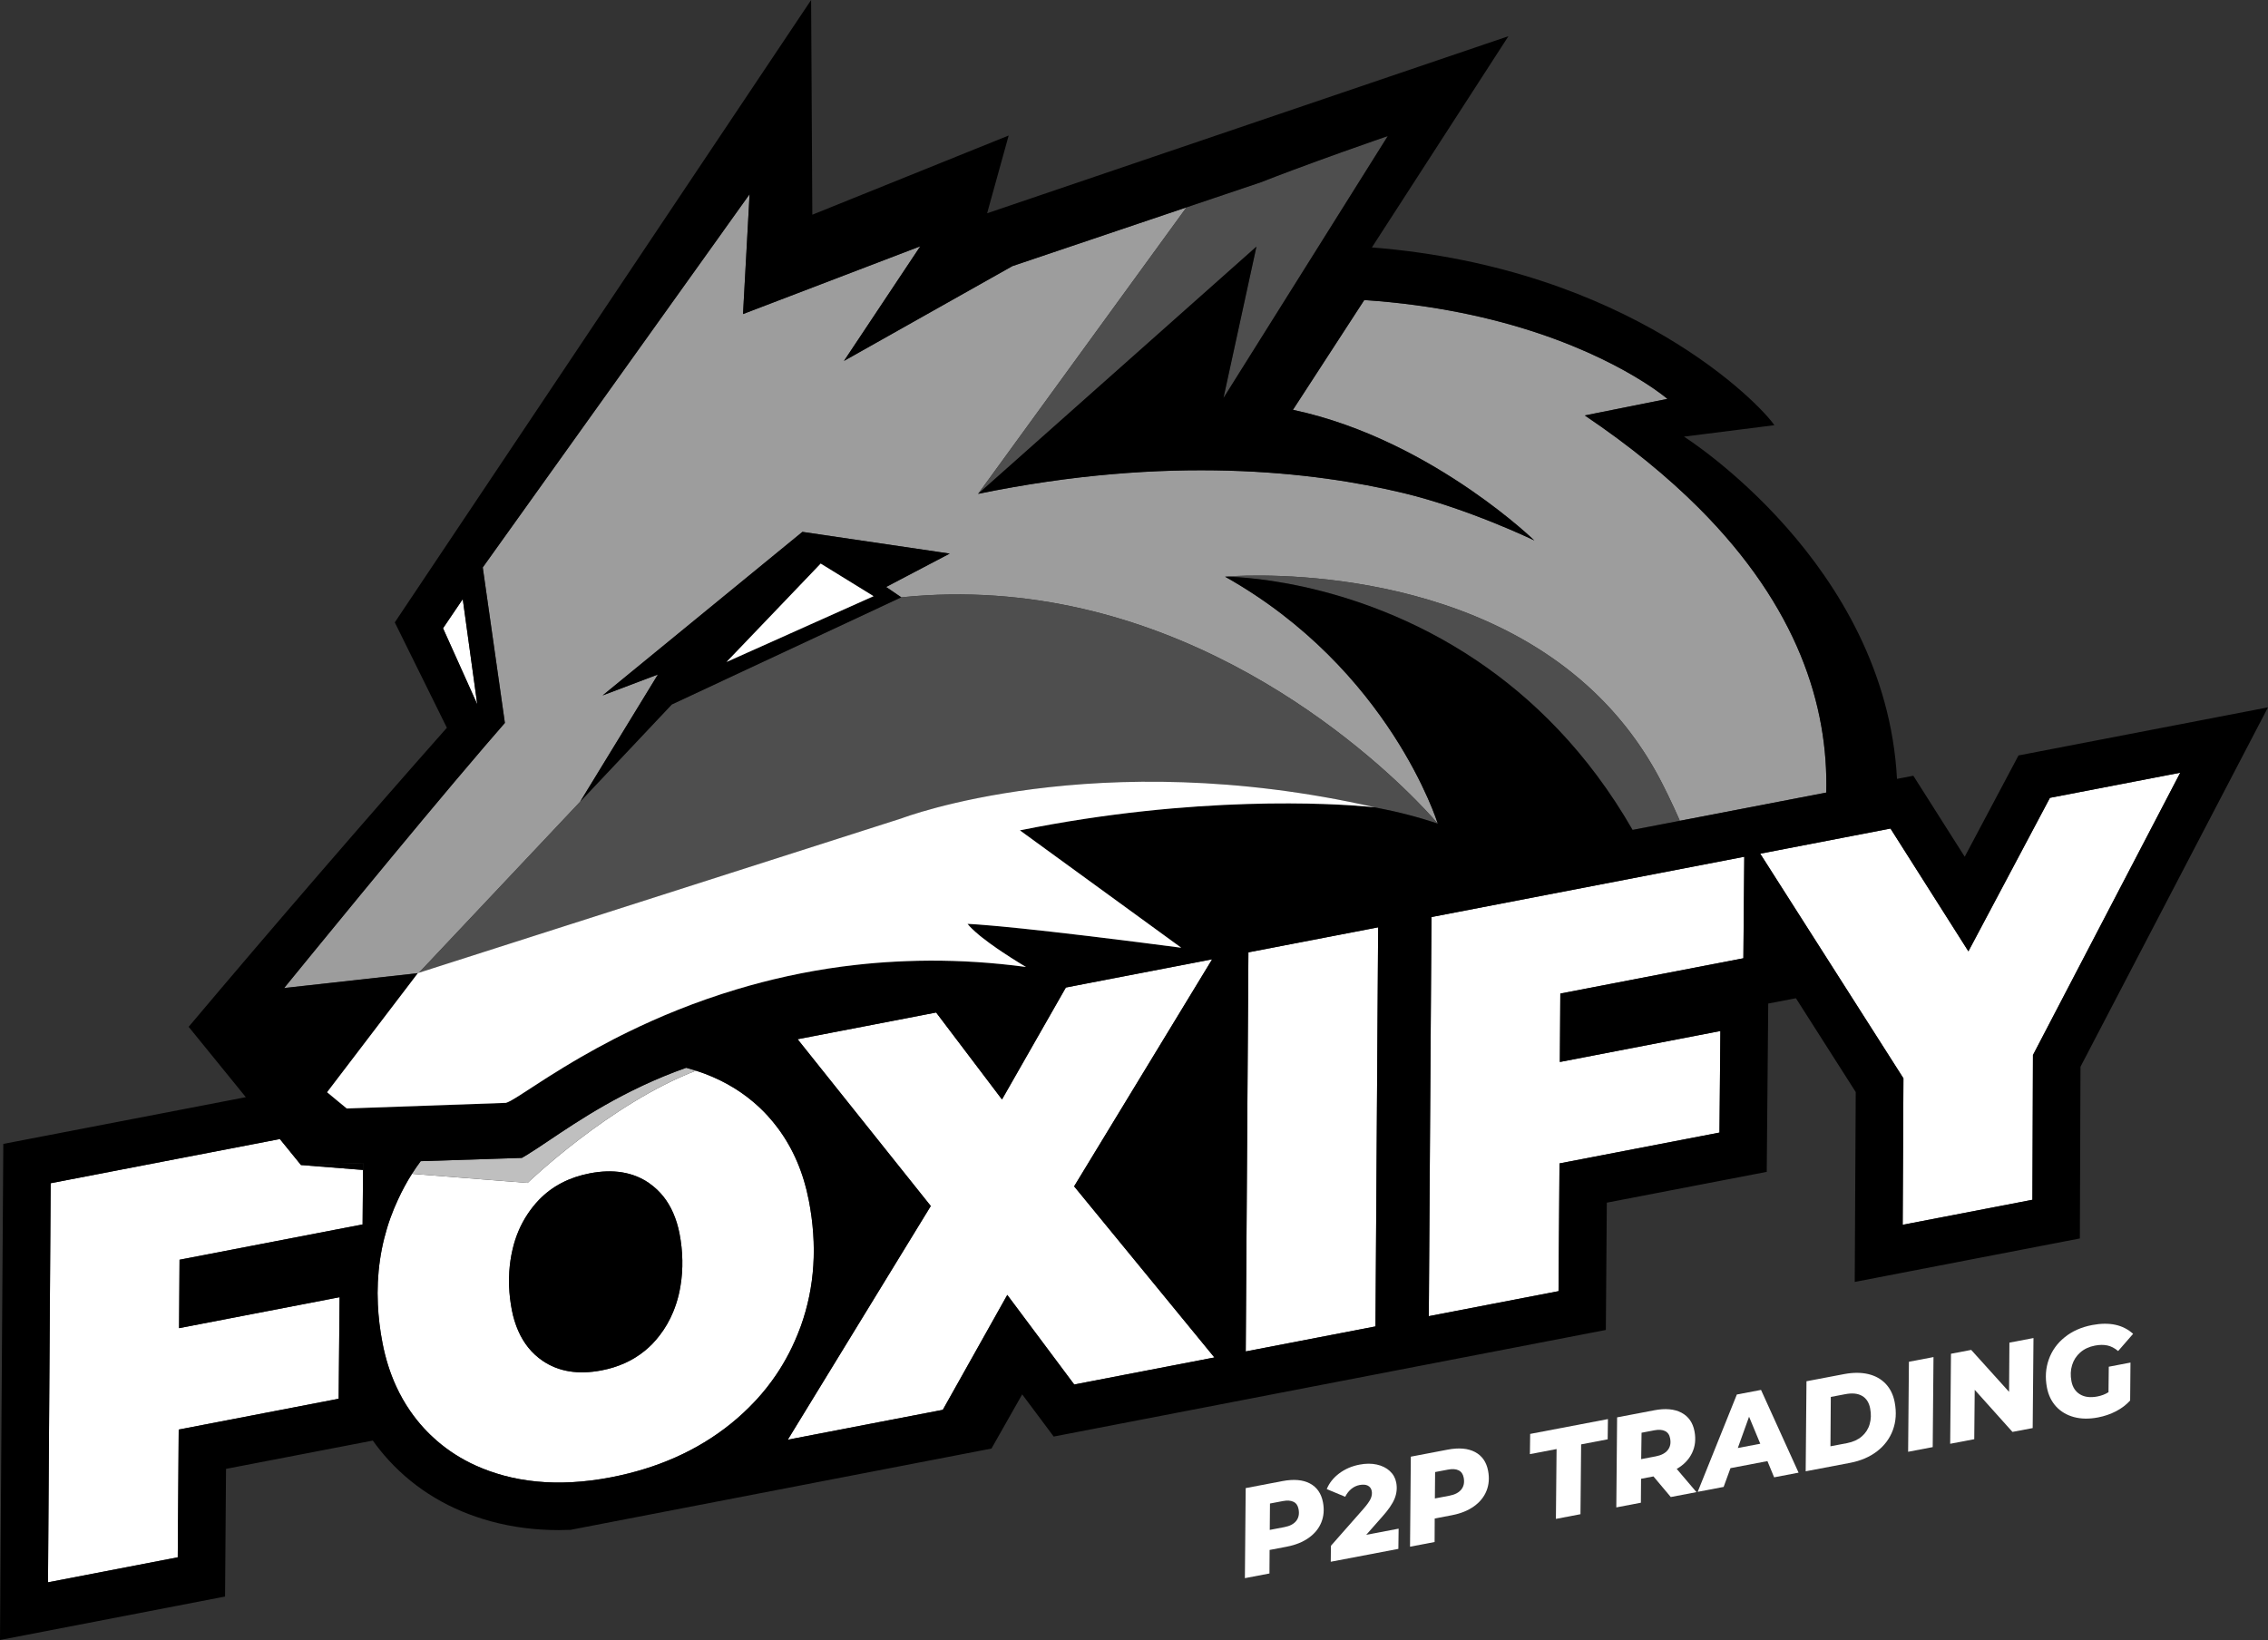
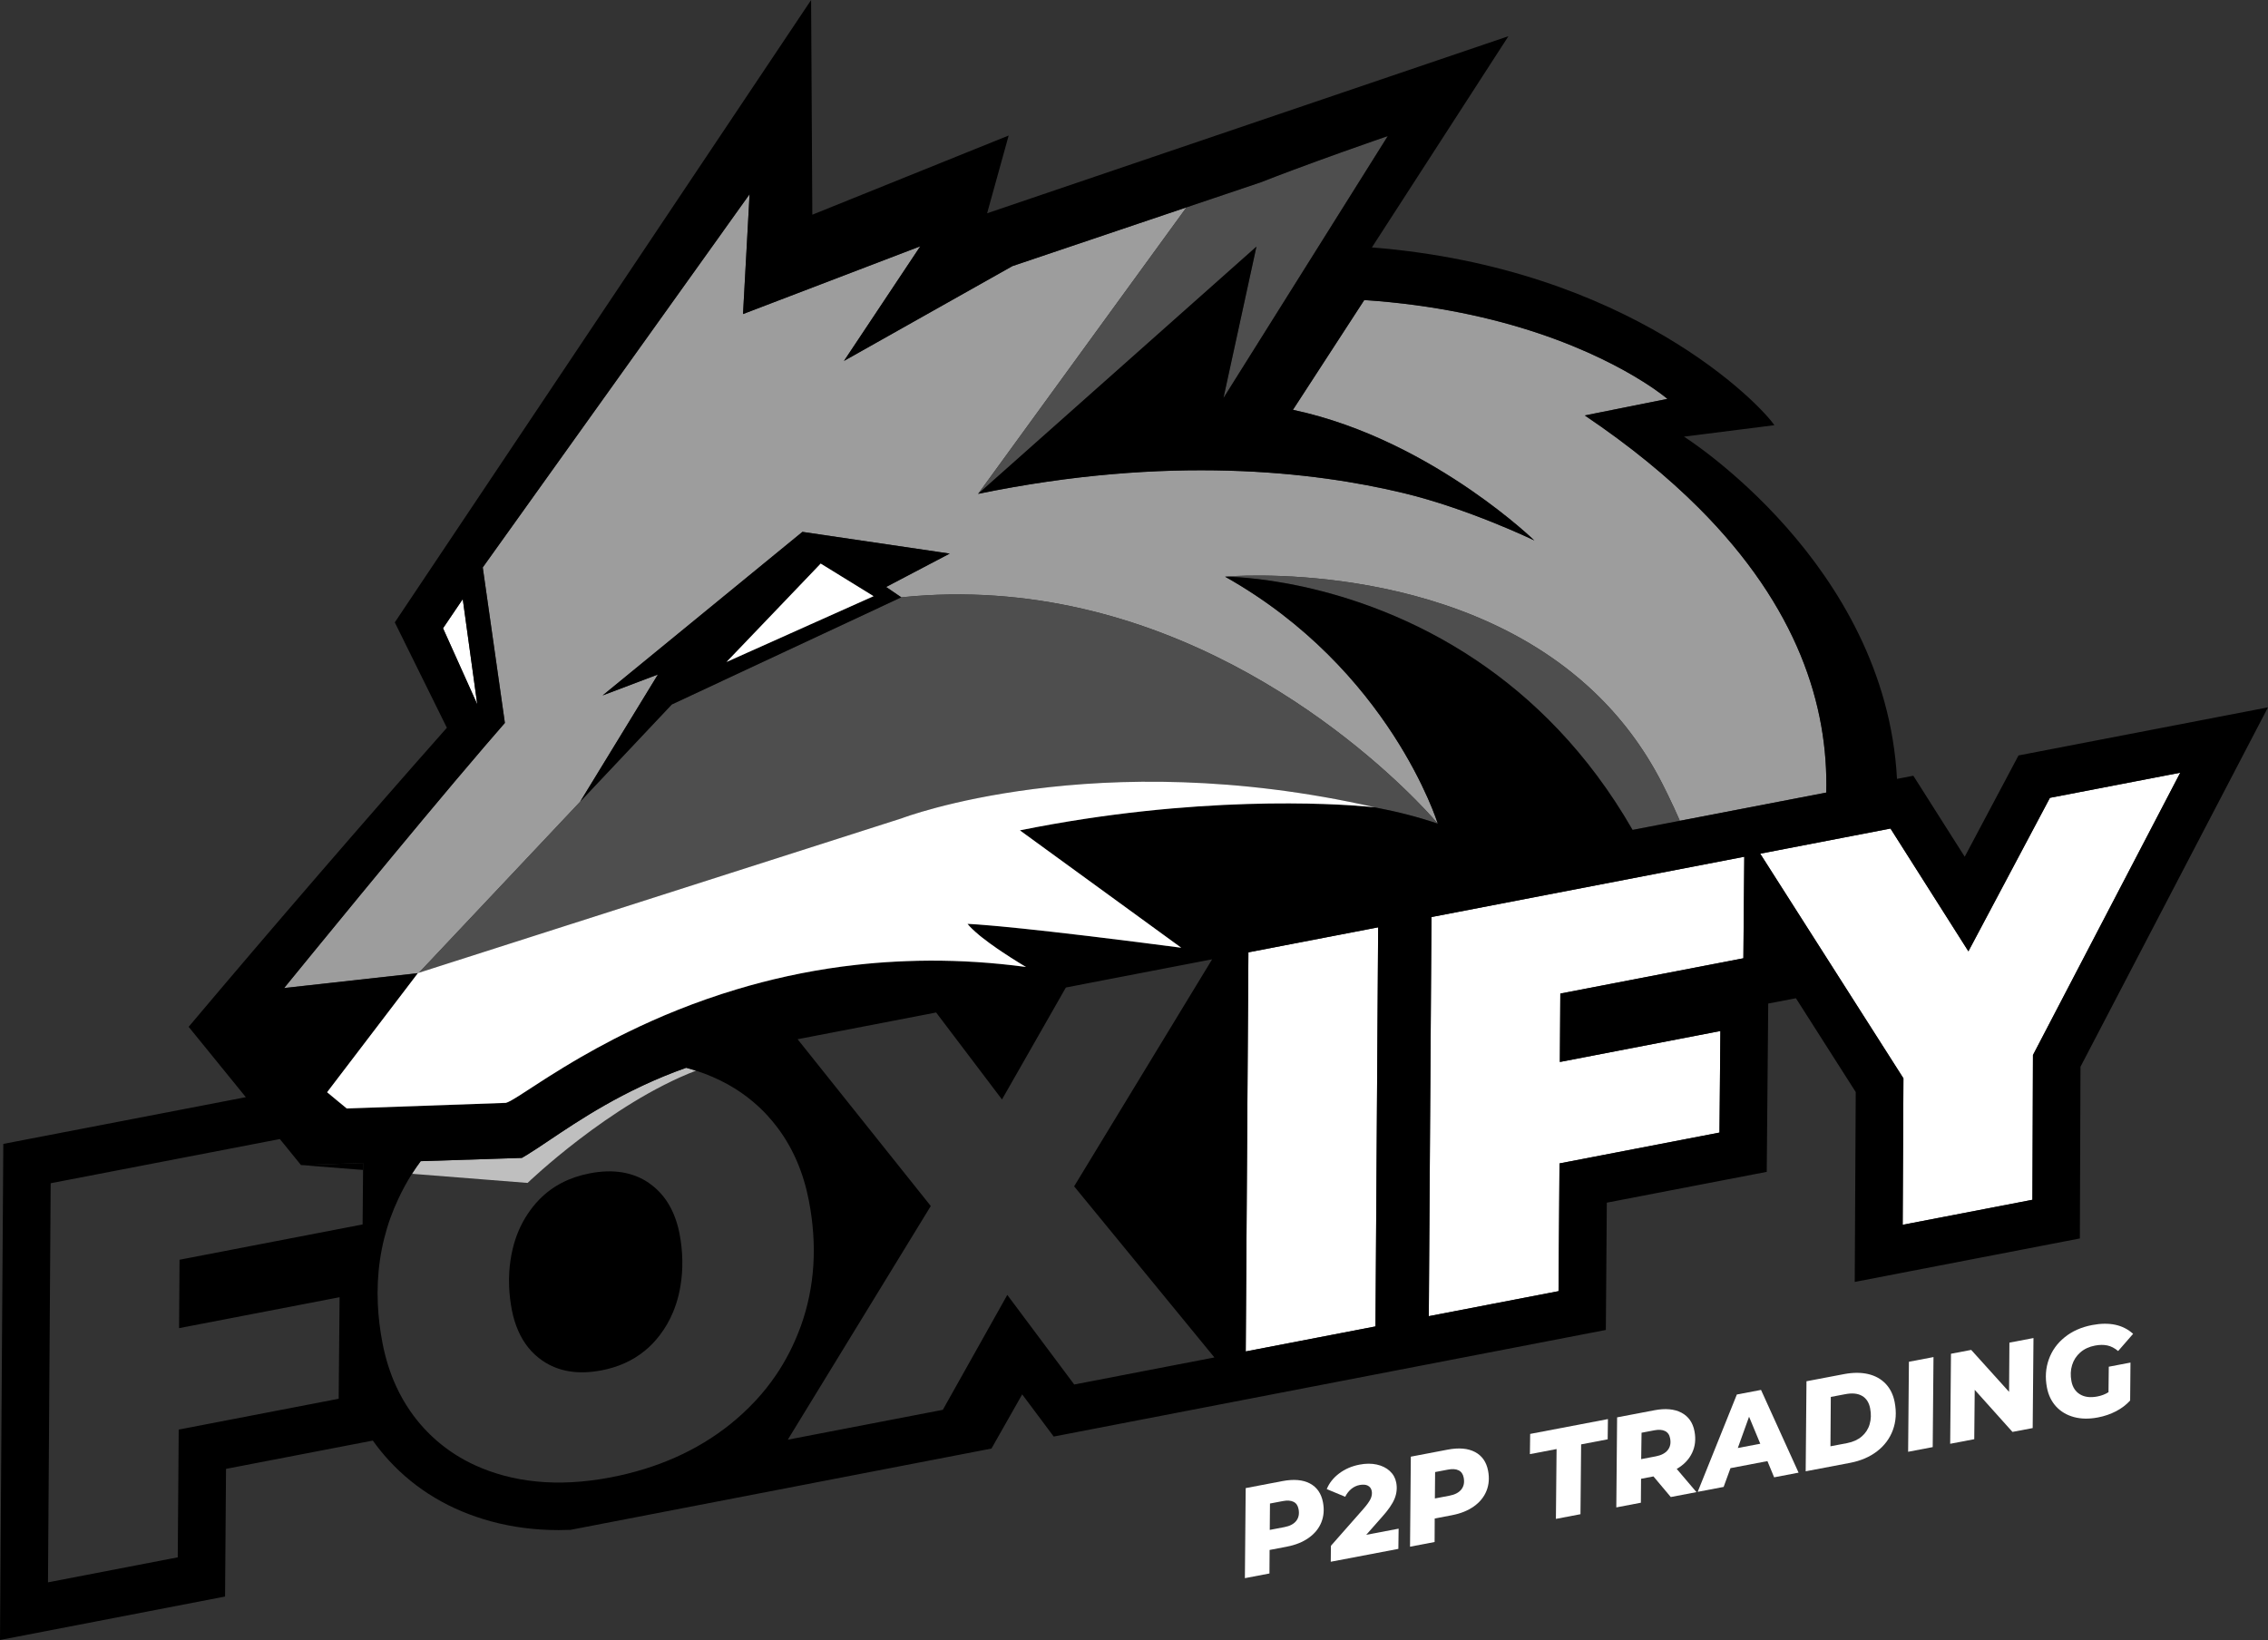
<svg xmlns="http://www.w3.org/2000/svg" width="802" height="580" viewBox="0 0 802 580" fill="none">
  <rect x="0" y="0" width="802" height="580" fill="#333333" stroke="none" />
  <g clip-path="url(#clip0_4887_548)">
    <path d="M178.553 255.637C176.296 258.221 173.899 261.003 171.388 263.926C157.926 279.631 141.347 299.603 127.42 316.519C114.917 331.703 104.551 344.436 100.489 349.401L108.182 348.549L147.786 344.147L147.793 344.133L148.131 344.027L191.796 297.702L231.667 255.397L205.152 283.525L232.655 238.538L213.093 245.946L283.752 188.099L331.077 195.078L335.844 195.782L328.151 199.818L313.356 207.586L317.481 210.403L318.715 211.241C410.664 201.783 478.341 260.412 500.554 282.821C505.674 287.983 508.375 291.216 508.41 291.258C508.354 291.082 491.5 236.707 433.223 203.931C433.223 203.931 513.022 196.74 563.485 244.524C572.829 253.376 581.171 264.109 587.807 277.123C588.484 278.447 589.133 279.757 589.76 281.053C591.284 284.18 592.708 287.258 594.02 290.265L594.816 290.11L594.936 290.089L601.565 288.814L645.794 280.286C646.563 249.777 635.851 214.748 600.705 179.606C589.767 168.676 576.468 157.732 560.411 146.907L589.633 141.055C589.633 141.055 586.784 138.59 581.03 134.963C573.597 130.28 561.32 123.646 544.036 117.857C527.901 112.448 507.402 107.772 482.431 106.096L457.207 144.921C482.6 150.309 504.842 162.767 520.25 173.394C534.206 183.014 542.562 191.127 542.562 191.127H542.555C542.174 190.923 519.228 179.895 496.267 174.359H496.239C464.675 166.753 413.224 160.76 345.865 174.648L345.879 174.634L419.536 73.349L402.371 79.137L358.008 94.11L298.427 127.653L308.391 112.688L325.415 87.117L262.738 111.075L265.058 68.693L255.735 81.736L170.718 200.656L178.546 255.644L178.553 255.637Z" fill="#9D9D9D" />
    <path d="M486.084 49.72C483.327 50.685 479.512 52.023 475.111 53.593L490.64 48.143C490.238 48.276 488.602 48.84 486.084 49.72Z" fill="#9D9D9D" />
    <path d="M156.664 222.192L168.765 249.094L163.638 211.889L156.664 222.192Z" fill="white" />
    <path d="M345.893 174.634L444.309 87.187L438.089 115.73L432.645 140.717L455.176 104.8L490.731 48.115L490.633 48.15L475.104 53.601C474.738 53.735 474.371 53.862 473.997 53.996C468.941 55.806 463.187 57.89 457.411 60.045C453.483 61.51 449.548 63.01 445.811 64.475L429.289 70.053L419.557 73.341L345.9 174.627L345.893 174.634Z" fill="#4E4E4E" />
    <path d="M318.715 211.24L237.577 249.136L191.789 297.708L148.124 344.033L318.849 289.412C318.849 289.412 387.478 263.094 486.162 285.517C486.162 285.517 486.147 285.517 486.133 285.517C486.14 285.517 486.154 285.517 486.162 285.517C486.162 285.517 486.14 285.517 486.112 285.517C493.7 286.94 501.182 288.827 508.41 291.278C508.396 291.257 505.688 288.017 500.547 282.834C478.327 260.425 410.65 201.796 318.708 211.254L318.715 211.24Z" fill="#4E4E4E" />
    <path d="M145.832 346.716L145.917 346.604L146.784 345.463L146.728 345.519L145.832 346.716Z" fill="#4E4E4E" />
    <path d="M589.76 281.052C589.126 279.749 588.477 278.446 587.807 277.122C581.171 264.107 572.829 253.375 563.485 244.522C513.05 196.76 433.294 203.929 433.23 203.929C433.287 203.929 477.622 203.647 522.077 233.515C541.744 246.726 561.433 265.826 577.314 293.482L586.968 291.622L594.02 290.263C592.708 287.256 591.291 284.186 589.767 281.052H589.76Z" fill="#4E4E4E" />
    <path d="M487.332 327.955L441.453 336.8L440.508 477.946L486.387 469.101L487.332 327.955Z" fill="white" />
    <path d="M616.797 302.996C612.094 303.905 513.509 322.905 506.189 324.321L505.709 395.619L505.244 465.474L527.768 461.129L551.123 456.628L551.469 411.451L608.039 400.542L608.356 364.632H608.335L551.596 375.576L551.758 351.378L616.494 338.899C616.508 337.124 616.529 334.906 616.55 332.441C616.635 323.025 616.748 309.863 616.811 302.996H616.797Z" fill="white" />
    <path d="M697.188 334.322L696.06 336.456L668.508 293.032L651.859 296.243L622.439 301.912L636.719 324.314L673.085 381.359L672.817 433.163L718.689 424.318L718.88 373.133L770.563 274.038L770.958 273.277L754.541 276.446L724.888 282.165L697.188 334.322Z" fill="white" />
-     <path d="M258.253 503.653C261.37 501.16 264.219 498.498 266.856 495.695C267.068 495.47 267.286 495.251 267.498 495.019C270.008 492.279 272.293 489.399 274.352 486.371C277.786 481.321 280.6 475.87 282.793 470.018C282.927 469.659 283.075 469.3 283.202 468.94C288.131 455.165 289.076 440.39 286.023 424.594C284.119 414.755 280.466 406.227 275.078 398.98C273.943 397.459 272.737 395.987 271.447 394.579C269.853 392.832 268.154 391.219 266.377 389.705C263.591 387.346 260.58 385.275 257.35 383.48C253.867 381.543 250.129 379.923 246.117 378.648C215.646 390.353 186.564 418.354 186.564 418.354L145.684 415.129C143.829 418.03 142.2 421.08 140.741 424.235C139.775 426.326 138.872 428.453 138.089 430.657C134.606 440.376 133.125 450.595 133.618 461.32C133.823 465.792 134.373 470.356 135.269 475.004C136.326 480.476 137.927 485.54 140.064 490.209C141.474 493.301 143.124 496.209 145.014 498.949C146.481 501.075 148.089 503.104 149.838 505.019C151.34 506.66 152.926 508.195 154.591 509.632C158.638 513.118 163.166 516.006 168.172 518.28C171.289 519.696 174.597 520.879 178.087 521.83C185.605 523.872 193.651 524.654 202.233 524.189C206.69 523.95 211.28 523.379 216.019 522.464C232.478 519.294 246.561 513.02 258.26 503.646L258.253 503.653ZM191.867 481.258C191.867 481.258 191.831 481.237 191.817 481.223C188.03 478.631 185.189 475.082 183.242 470.631C182.283 468.433 181.522 466.025 181.007 463.377C180.457 460.525 180.132 457.715 180.027 454.954C179.956 453.2 179.977 451.461 180.09 449.743C180.266 447.045 180.654 444.39 181.268 441.778C182.354 437.158 184.145 433.017 186.599 429.34C187.805 427.538 189.152 425.833 190.682 424.256C195.336 419.467 201.288 416.375 208.551 414.974C216.844 413.375 223.819 414.509 229.474 418.389C229.587 418.467 229.686 418.558 229.799 418.636C233.416 421.206 236.159 424.657 238.042 428.967C239.008 431.171 239.77 433.58 240.285 436.242C240.905 439.446 241.23 442.587 241.286 445.679C241.342 448.728 241.138 451.722 240.651 454.658C240.475 455.729 240.278 456.785 240.031 457.841C239.523 460.011 238.839 462.067 238.028 464.032C236.794 467.025 235.207 469.771 233.275 472.272C232.45 473.342 231.576 474.377 230.624 475.363C229.77 476.244 228.854 477.046 227.909 477.814C223.72 481.216 218.678 483.504 212.754 484.652C204.489 486.251 197.529 485.117 191.881 481.265L191.867 481.258Z" fill="white" />
-     <path d="M106.441 412.037H106.483L106.469 412.03L106.441 412.037L105.524 410.903L98.966 402.832L63.171 409.727L17.919 418.452L16.974 559.598L62.853 550.753L63.192 505.582H63.199V505.575L94.142 499.617L119.762 494.673L119.86 483.279L120.016 466.405L120.079 458.771L118.196 459.13L116.708 459.419L63.319 469.715V469.708L63.481 445.517L119.324 434.749L128.217 433.037L128.266 427.086L128.386 413.769V413.762L125.46 413.537L106.441 412.037Z" fill="white" />
    <path d="M145.684 415.128L186.564 418.354C186.564 418.354 215.646 390.353 246.117 378.648C245.158 378.338 244.191 378.042 243.197 377.775C243.007 377.718 242.823 377.683 242.626 377.627C237.231 379.535 232.196 381.627 227.507 383.817C227.5 383.817 227.486 383.824 227.479 383.831C227.253 383.937 227.034 384.043 226.809 384.148C208.206 392.909 195.125 403.022 186.416 408.382C185.767 408.776 185.146 409.156 184.547 409.494L181.451 409.593L148.766 410.656C147.68 412.107 146.657 413.6 145.684 415.121V415.128Z" fill="#BFBFBF" />
    <path d="M125.46 413.537L128.379 413.762L128.407 411.318L106.483 412.037H106.441L125.46 413.537Z" fill="black" />
-     <path d="M427.039 480.545L429.43 480.087L427.187 477.355L423.696 473.094L396.991 440.515L379.82 419.564L424.557 345.977L428.626 339.279L427.046 339.582L424.592 340.054L399.6 344.871L383.529 347.97L380.92 348.477L376.922 349.251L376.668 349.681L376.505 349.963L367.747 365.308L354.327 388.837H354.32L331.571 358.794L331.035 358.09L287.772 366.428L282.053 367.534L283.061 368.801L329.145 426.522L278.576 509.166L310.726 502.968L333.39 498.602L356.189 457.96L379.855 489.644L397.964 486.151L423.647 481.2L427.039 480.545Z" fill="white" />
    <path d="M318.716 211.24L317.481 210.402L313.349 207.592L328.144 199.824L335.83 195.789L331.07 195.085L283.745 188.105L213.086 245.953L232.648 238.544L205.146 283.531L231.66 255.411L237.57 249.143L318.709 211.247L318.716 211.24ZM260.679 230.184L279.366 210.656L285.868 203.867L290.212 199.324L297.666 203.916L299.457 205.022L308.913 210.846L286.185 221.022L279.218 224.142L256.92 234.128H256.913L259.995 230.91L260.679 230.191V230.184Z" fill="black" />
    <path d="M158.032 257.369C129.789 289.258 96.427 327.879 66.71 363.148L86.928 388.029L1.171 404.558L0 580.001L79.587 564.634L79.926 519.484L131.834 509.477C133.548 511.879 135.403 514.182 137.398 516.365C146.968 526.823 159.167 534.119 173.666 538.056C181.211 540.105 189.243 541.14 197.544 541.14C198.933 541.14 200.336 541.098 201.753 541.049L350.597 512.301L361.464 493.138L372.606 508.055L567.85 470.356L567.893 464.539L568.005 450.2L568.196 425.34L602.426 418.741L624.745 414.445L624.928 393.712L625.274 354.915L635.069 353.042L644.039 367.113L656.217 386.212L655.907 445.031L655.864 453.369L735.473 437.996L735.691 377.275L801.993 250.165L713.774 267.172L694.755 302.991L676.583 274.349L670.807 275.462C666.753 199.219 595.479 154.422 595.479 154.422L627.445 150.38C622.58 143.105 576.461 94.793 485.125 87.504L533.402 12.804L349.06 75.426L356.683 47.925L287.25 75.933L286.82 0.008L139.605 220.114L158.018 257.376L158.032 257.369ZM128.386 413.769L128.273 427.094L128.224 433.045L119.324 434.756L63.488 445.524L63.326 469.715L116.715 459.426L118.203 459.137L120.086 458.778L120.015 466.412L119.86 483.293L119.762 494.688L94.142 499.625L63.192 505.59L62.853 550.767L16.974 559.613L17.919 418.467L63.163 409.741L98.959 402.839L105.517 410.91L106.434 412.044H106.462L128.407 411.326L128.379 413.769H128.386ZM258.26 503.66C246.561 513.034 232.471 519.301 216.019 522.478C211.281 523.393 206.683 523.957 202.226 524.196C193.651 524.654 185.598 523.872 178.08 521.837C174.59 520.886 171.282 519.703 168.165 518.287C163.152 516.013 158.624 513.125 154.584 509.639C152.919 508.202 151.333 506.667 149.831 505.026C148.075 503.111 146.474 501.082 145.007 498.956C143.117 496.216 141.474 493.307 140.057 490.216C137.92 485.547 136.319 480.483 135.262 475.011C134.359 470.363 133.816 465.806 133.611 461.327C133.118 450.609 134.599 440.383 138.082 430.664C138.872 428.46 139.775 426.333 140.741 424.242C142.201 421.087 143.83 418.037 145.684 415.136C146.657 413.607 147.68 412.121 148.766 410.664L181.451 409.607L184.547 409.509C185.146 409.164 185.774 408.79 186.416 408.396C195.125 403.037 208.206 392.931 226.809 384.163C227.034 384.057 227.253 383.951 227.479 383.846C227.486 383.846 227.5 383.839 227.507 383.832C232.196 381.648 237.224 379.557 242.626 377.641C242.823 377.698 243.007 377.733 243.197 377.789C244.191 378.057 245.158 378.353 246.117 378.662C250.129 379.944 253.867 381.564 257.35 383.494C260.587 385.289 263.598 387.36 266.377 389.719C268.161 391.233 269.853 392.846 271.447 394.593C272.737 396.001 273.943 397.473 275.079 398.994C280.473 406.234 284.119 414.769 286.023 424.601C289.077 440.397 288.132 455.179 283.202 468.947C283.068 469.307 282.927 469.666 282.793 470.025C280.6 475.877 277.786 481.328 274.352 486.378C272.293 489.406 270.008 492.286 267.498 495.026C267.286 495.251 267.068 495.47 266.856 495.702C264.219 498.512 261.363 501.167 258.253 503.667L258.26 503.66ZM397.971 486.152L379.862 489.645L356.196 457.961L333.397 498.603L310.726 502.97L278.576 509.167L329.138 426.523L283.061 368.803L282.046 367.535L287.765 366.43L331.035 358.084L331.571 358.796L354.32 388.839L367.747 365.31L376.498 349.964L376.661 349.683L376.914 349.246L380.913 348.471L383.522 347.964L399.593 344.865L424.592 340.048L427.046 339.577L428.626 339.274L424.557 345.971L379.827 419.565L396.998 440.51L423.71 473.096L427.194 477.349L429.437 480.082L427.046 480.539L423.654 481.194L397.971 486.145V486.152ZM486.394 469.109L440.515 477.955L441.46 336.809L487.339 327.963L486.394 469.116V469.109ZM616.487 338.908L551.751 351.387L551.589 375.585L608.328 364.641H608.349L608.032 400.551L551.462 411.459L551.123 456.637L527.768 461.137L505.244 465.483L505.709 395.628L506.189 324.329C513.516 322.914 612.129 303.906 616.797 303.005C616.741 309.878 616.621 323.034 616.536 332.457C616.515 334.928 616.494 337.14 616.48 338.915L616.487 338.908ZM724.895 282.159L754.548 276.447L770.965 273.285L770.57 274.039L718.887 373.134L718.696 424.319L672.817 433.164L673.085 381.36L636.719 324.315L622.439 301.913L651.859 296.237L668.508 293.026L696.06 336.45L697.195 334.316L724.895 282.152V282.159ZM255.742 81.729L265.065 68.686L262.745 111.068L325.422 87.103L308.399 112.681L298.441 127.646L358.022 94.103L402.386 79.13L419.543 73.341L429.281 70.06L445.804 64.489C449.541 63.017 453.483 61.524 457.411 60.059C463.187 57.904 468.941 55.813 473.997 54.01C474.371 53.876 474.738 53.742 475.104 53.615C479.505 52.045 483.32 50.707 486.077 49.742C488.989 48.728 490.731 48.129 490.731 48.129L455.176 104.821L432.645 140.745L438.089 115.759L444.302 87.215L345.886 174.655L345.872 174.669C413.238 160.781 464.682 166.774 496.239 174.373H496.274C519.171 179.895 542.034 190.874 542.555 191.142H542.562C542.562 191.142 534.206 183.029 520.25 173.416C504.835 162.795 482.6 150.337 457.2 144.95L482.424 106.124C507.395 107.8 527.887 112.477 544.029 117.885C561.313 123.681 573.598 130.308 581.023 134.992C586.777 138.618 589.626 141.083 589.626 141.083L560.404 146.936C576.461 157.76 589.76 168.704 600.698 179.634C635.844 214.776 646.556 249.799 645.787 280.314L601.558 288.842L594.929 290.117L594.81 290.138L594.006 290.293L586.954 291.652L577.3 293.511C561.412 265.863 541.723 246.756 522.063 233.544C477.671 203.719 433.4 203.959 433.223 203.966C491.507 236.742 508.361 291.117 508.41 291.293C501.182 288.842 493.7 286.962 486.112 285.532C485.908 285.511 485.005 285.406 483.475 285.272C471.783 284.236 422.977 281.088 360.653 293.688L369.291 299.977L381.336 308.737L417.716 335.203C412.223 334.485 407.117 333.823 402.365 333.224C389.826 331.633 379.763 330.435 371.724 329.534C363.995 328.668 358.135 328.069 353.756 327.661C353.65 327.654 353.559 327.639 353.453 327.632C353.255 327.611 353.058 327.597 352.868 327.583C351.958 327.499 351.133 327.428 350.357 327.358C348.651 327.21 347.254 327.097 346.14 327.013C345.978 326.999 345.816 326.985 345.668 326.977C343.122 326.794 342.156 326.773 342.135 326.773C343.051 327.921 344.405 329.196 345.971 330.513C346.161 330.675 346.345 330.837 346.542 330.999C346.803 331.203 347.064 331.421 347.339 331.633C347.367 331.654 347.388 331.675 347.417 331.696C348.178 332.295 348.968 332.9 349.772 333.485C349.8 333.506 349.828 333.527 349.856 333.548C350.026 333.668 350.195 333.788 350.357 333.907C351.062 334.414 351.767 334.921 352.48 335.414C353.065 335.816 353.643 336.21 354.222 336.598C355.336 337.344 356.408 338.041 357.402 338.682C358.714 339.52 359.884 340.246 360.787 340.802C361.012 340.943 361.217 341.062 361.407 341.182C361.52 341.253 361.633 341.316 361.739 341.379C362.416 341.788 362.804 342.013 362.804 342.013C362.804 342.013 362.804 342.013 362.797 342.013C350.978 340.429 339.638 339.738 328.807 339.774C325.986 339.781 323.207 339.851 320.457 339.957C315.662 340.14 310.965 340.443 306.389 340.886C305.261 340.992 304.146 341.119 303.032 341.239C301.297 341.429 299.57 341.633 297.87 341.858C284.415 343.647 271.983 346.478 260.615 349.887C245.891 354.295 232.972 359.676 221.985 365.056C221.174 365.451 220.356 365.852 219.573 366.247C218.713 366.676 217.874 367.113 217.035 367.535C212.874 369.683 209.017 371.81 205.491 373.845C204.468 374.43 203.481 375.007 202.515 375.585C201.45 376.219 200.414 376.838 199.412 377.444C197.565 378.571 195.823 379.655 194.208 380.677C193.785 380.944 193.376 381.205 192.967 381.465C192.84 381.543 192.706 381.627 192.586 381.712C192.078 382.036 191.578 382.36 191.091 382.677C190.104 383.303 189.173 383.916 188.299 384.487C186.684 385.536 185.266 386.459 184.025 387.247C181.564 388.818 179.829 389.839 178.891 390.085L122.611 392.071C121.595 391.247 120.544 390.381 119.48 389.501C118.365 388.578 117.23 387.635 116.088 386.684C115.947 386.564 115.798 386.444 115.657 386.325L126.905 371.571L145.811 346.767L146.707 345.57L146.763 345.513L146.784 345.485L147.595 344.422L147.757 344.203L108.154 348.598L100.461 349.45C104.515 344.485 114.889 331.759 127.392 316.569C141.319 299.646 157.898 279.68 171.36 263.975C173.87 261.053 176.268 258.271 178.525 255.686L170.704 200.691L255.728 81.771L255.742 81.729ZM168.765 249.094L156.664 222.192L163.638 211.889L168.765 249.094Z" fill="black" />
    <path d="M230.603 475.355C231.555 474.376 232.429 473.334 233.261 472.263C235.193 469.756 236.78 467.01 238.014 464.024C238.825 462.059 239.502 460.009 240.017 457.833C240.264 456.784 240.468 455.72 240.644 454.65C241.131 451.713 241.343 448.713 241.279 445.671C241.223 442.579 240.898 439.438 240.278 436.234C239.763 433.572 239.001 431.163 238.042 428.959C236.152 424.649 233.416 421.198 229.799 418.628C229.686 418.55 229.587 418.459 229.474 418.381C223.819 414.508 216.844 413.367 208.552 414.965C201.288 416.367 195.336 419.459 190.682 424.247C189.152 425.825 187.798 427.529 186.599 429.332C184.145 433.015 182.361 437.149 181.275 441.776C180.661 444.382 180.267 447.037 180.09 449.734C179.977 451.453 179.956 453.192 180.027 454.946C180.133 457.706 180.464 460.516 181.014 463.369C181.529 466.024 182.283 468.425 183.242 470.622C185.189 475.08 188.031 478.623 191.817 481.214C191.832 481.228 191.853 481.235 191.867 481.25C197.508 485.102 204.468 486.229 212.74 484.637C218.664 483.496 223.706 481.207 227.895 477.799C228.84 477.031 229.749 476.228 230.61 475.348L230.603 475.355Z" fill="black" />
    <path d="M256.913 234.113L279.211 224.134L286.171 221.014L308.906 210.845L308.899 210.838L299.45 205.014L297.659 203.908L290.205 199.316L285.861 203.866L279.366 210.655L260.672 230.184L259.988 230.895L256.906 234.113H256.913Z" fill="white" />
    <path d="M486.141 285.51H486.169C387.485 263.087 318.857 289.405 318.857 289.405L148.131 344.027L147.793 344.132V344.146L147.779 344.153L147.609 344.372L146.799 345.435L146.777 345.463L145.91 346.604L145.825 346.717L126.919 371.521L115.672 386.275C115.813 386.394 115.954 386.514 116.102 386.634C117.244 387.585 118.372 388.528 119.494 389.451C120.559 390.331 121.609 391.197 122.625 392.021L178.906 390.035C179.843 389.789 181.578 388.768 184.039 387.197C185.28 386.409 186.691 385.486 188.306 384.437C189.187 383.866 190.118 383.268 191.098 382.627C191.585 382.317 192.085 381.993 192.593 381.669C192.72 381.591 192.847 381.507 192.974 381.422C193.383 381.162 193.792 380.901 194.215 380.634C195.83 379.613 197.572 378.528 199.419 377.401C200.421 376.796 201.457 376.169 202.522 375.542C203.488 374.972 204.476 374.394 205.491 373.802C209.024 371.767 212.874 369.647 217.042 367.492C217.874 367.063 218.72 366.633 219.581 366.204C220.37 365.809 221.181 365.415 221.992 365.013C232.979 359.633 245.898 354.259 260.622 349.844C271.997 346.435 284.422 343.604 297.884 341.815C299.584 341.59 301.312 341.386 303.046 341.196C304.161 341.076 305.275 340.949 306.403 340.844C310.98 340.4 315.676 340.097 320.471 339.914C323.222 339.808 326 339.738 328.821 339.731C339.645 339.696 350.978 340.386 362.804 341.97C362.804 341.97 362.804 341.97 362.811 341.97C362.811 341.97 362.423 341.745 361.746 341.336C361.647 341.28 361.527 341.21 361.415 341.139C361.224 341.027 361.02 340.9 360.794 340.766C359.884 340.21 358.714 339.477 357.402 338.639C356.408 337.998 355.336 337.301 354.222 336.555C353.643 336.167 353.065 335.773 352.48 335.371C351.768 334.878 351.062 334.371 350.357 333.864C350.188 333.745 350.019 333.625 349.849 333.505C349.821 333.484 349.8 333.463 349.772 333.442C348.961 332.85 348.171 332.252 347.417 331.653C347.388 331.632 347.36 331.611 347.332 331.59C347.064 331.378 346.796 331.167 346.535 330.956C346.338 330.794 346.154 330.639 345.964 330.477C344.398 329.16 343.044 327.878 342.128 326.737C342.128 326.737 343.087 326.758 345.661 326.942C345.816 326.956 345.971 326.963 346.133 326.977C347.254 327.061 348.651 327.174 350.357 327.322C351.133 327.392 351.958 327.463 352.868 327.547C353.058 327.568 353.256 327.582 353.453 327.597C353.559 327.604 353.65 327.618 353.756 327.625C358.128 328.033 363.988 328.632 371.717 329.505C379.756 330.407 389.826 331.611 402.358 333.195C407.111 333.801 412.216 334.456 417.709 335.174L381.329 308.709L369.284 299.948L360.646 293.659C422.963 281.06 471.776 284.208 483.468 285.243C484.998 285.377 485.901 285.475 486.105 285.503C486.12 285.503 486.119 285.503 486.126 285.503L486.141 285.51Z" fill="white" />
    <path d="M455.084 546.985C458.131 546.401 460.698 545.365 462.792 543.872C464.886 542.387 466.374 540.555 467.242 538.4C468.116 536.238 468.307 533.872 467.82 531.302C467.228 528.175 465.683 525.956 463.194 524.639C460.698 523.329 457.461 523.055 453.484 523.808L440.494 526.287L440.212 558.134L448.9 556.479L448.949 548.161L455.091 546.992L455.084 546.985ZM449.083 531.738L453.646 530.872C455.197 530.576 456.445 530.661 457.404 531.133C458.363 531.597 458.956 532.457 459.188 533.717C459.506 535.386 459.238 536.767 458.37 537.879C457.503 538.978 456.107 539.717 454.175 540.084L449.006 541.07L449.083 531.745V531.738Z" fill="white" />
    <path d="M493.157 530.012C493.905 528.139 494.095 526.245 493.728 524.322C493.418 522.716 492.664 521.35 491.444 520.237C490.231 519.117 488.7 518.364 486.846 517.955C484.998 517.547 482.974 517.554 480.781 517.977C478.003 518.505 475.591 519.554 473.532 521.111C471.48 522.66 470.02 524.512 469.16 526.639L475.683 529.35C476.254 528.209 476.98 527.287 477.855 526.568C478.729 525.857 479.716 525.392 480.802 525.188C481.994 524.963 482.967 525.04 483.701 525.421C484.448 525.815 484.899 526.449 485.069 527.315C485.231 528.195 485.111 529.104 484.681 530.055C484.251 530.998 483.376 532.21 482.065 533.71L470.634 546.689L470.577 552.33L494.483 547.78L494.575 540.632L483.122 542.808L488.616 536.583C490.893 534.069 492.41 531.871 493.157 529.998V530.012Z" fill="white" />
    <path d="M513.481 535.858C516.527 535.281 519.087 534.246 521.188 532.753C523.283 531.26 524.771 529.436 525.638 527.273C526.512 525.111 526.703 522.745 526.216 520.175C525.624 517.048 524.072 514.836 521.583 513.519C519.087 512.21 515.857 511.928 511.88 512.688L498.89 515.167L498.608 547.007L507.296 545.352L507.338 537.034L513.481 535.865V535.858ZM507.479 520.611L512.042 519.745C513.593 519.449 514.842 519.534 515.794 520.006C516.753 520.477 517.345 521.337 517.585 522.597C517.909 524.266 517.627 525.647 516.76 526.752C515.892 527.851 514.503 528.597 512.571 528.964L507.395 529.95L507.479 520.618V520.611Z" fill="white" />
    <path d="M558.88 535.519L559.113 510.821L568.499 509.032L568.591 501.877L541.089 507.124L540.997 514.272L550.432 512.476L550.192 537.174L558.88 535.519Z" fill="white" />
    <path d="M598.342 513.857C599.45 511.54 599.732 508.984 599.196 506.181C598.61 503.117 597.073 500.927 594.577 499.61C592.08 498.3 588.872 498.012 584.958 498.765L571.835 501.265L571.552 533.111L580.24 531.456L580.304 522.991L584.69 522.153L590.811 529.442L599.894 527.71L592.913 519.498C595.423 518.062 597.235 516.174 598.335 513.864L598.342 513.857ZM589.739 512.843C588.865 513.942 587.454 514.688 585.522 515.054L580.346 516.04L580.48 506.702L585.043 505.836C586.559 505.547 587.807 505.639 588.773 506.103C589.739 506.568 590.346 507.427 590.578 508.688C590.903 510.357 590.621 511.737 589.739 512.843Z" fill="white" />
    <path d="M624.991 516.745L627.361 522.47L636.006 520.822L622.728 491.561L614.174 493.187L600.331 527.611L609.506 525.865L611.924 519.231L624.991 516.738V516.745ZM618.497 501.047L622.46 510.596L614.519 512.104L618.497 501.04V501.047Z" fill="white" />
    <path d="M669.348 505.751C670.455 502.765 670.674 499.476 669.99 495.912C669.489 493.285 668.431 491.116 666.823 489.412C665.208 487.708 663.142 486.553 660.639 485.961C658.128 485.37 655.293 485.37 652.134 485.961L638.799 488.497L638.517 520.343L654.222 517.357C657.966 516.638 661.139 515.279 663.763 513.265C666.379 511.258 668.241 508.751 669.355 505.751H669.348ZM661.146 503.659C660.66 505.37 659.729 506.814 658.361 508.004C657 509.18 655.265 509.969 653.157 510.378L647.275 511.497L647.402 494.039L652.487 493.074C654.976 492.595 656.965 492.8 658.467 493.68C659.976 494.56 660.921 496.032 661.316 498.11C661.704 500.096 661.64 501.941 661.146 503.652V503.659Z" fill="white" />
    <path d="M675.024 481.602L674.742 513.441L683.437 511.786L683.712 479.947L675.024 481.602Z" fill="white" />
    <path d="M711.638 506.413L718.788 505.054L719.07 473.215L710.559 474.835L710.439 492.251L697.047 477.412L689.897 478.771L689.615 510.611L698.126 508.991L698.289 491.525L711.638 506.413Z" fill="white" />
    <path d="M735.614 478.305C737.003 477.087 738.738 476.277 740.811 475.883C742.447 475.566 743.914 475.566 745.211 475.84C746.516 476.122 747.778 476.777 749.005 477.812L754.301 471.728C750.74 468.495 745.924 467.46 739.838 468.615C736.009 469.347 732.758 470.784 730.113 472.932C727.455 475.066 725.579 477.686 724.479 480.798C723.372 483.897 723.153 487.207 723.83 490.735C724.338 493.397 725.424 495.63 727.081 497.44C728.745 499.236 730.847 500.482 733.386 501.165C735.924 501.848 738.745 501.891 741.848 501.299C744.154 500.863 746.29 500.13 748.272 499.102C750.239 498.074 751.897 496.813 753.251 495.306L753.37 481.89L745.698 483.355L745.599 492.362C744.464 493.095 743.152 493.595 741.657 493.883C739.175 494.355 737.13 494.109 735.515 493.123C733.907 492.151 732.899 490.602 732.497 488.503C732.102 486.461 732.18 484.545 732.723 482.784C733.266 481.017 734.232 479.524 735.614 478.305Z" fill="white" />
  </g>
  <defs>
    <clipPath id="clip0_4887_548">
      <rect width="802" height="580" fill="white" />
    </clipPath>
  </defs>
</svg>